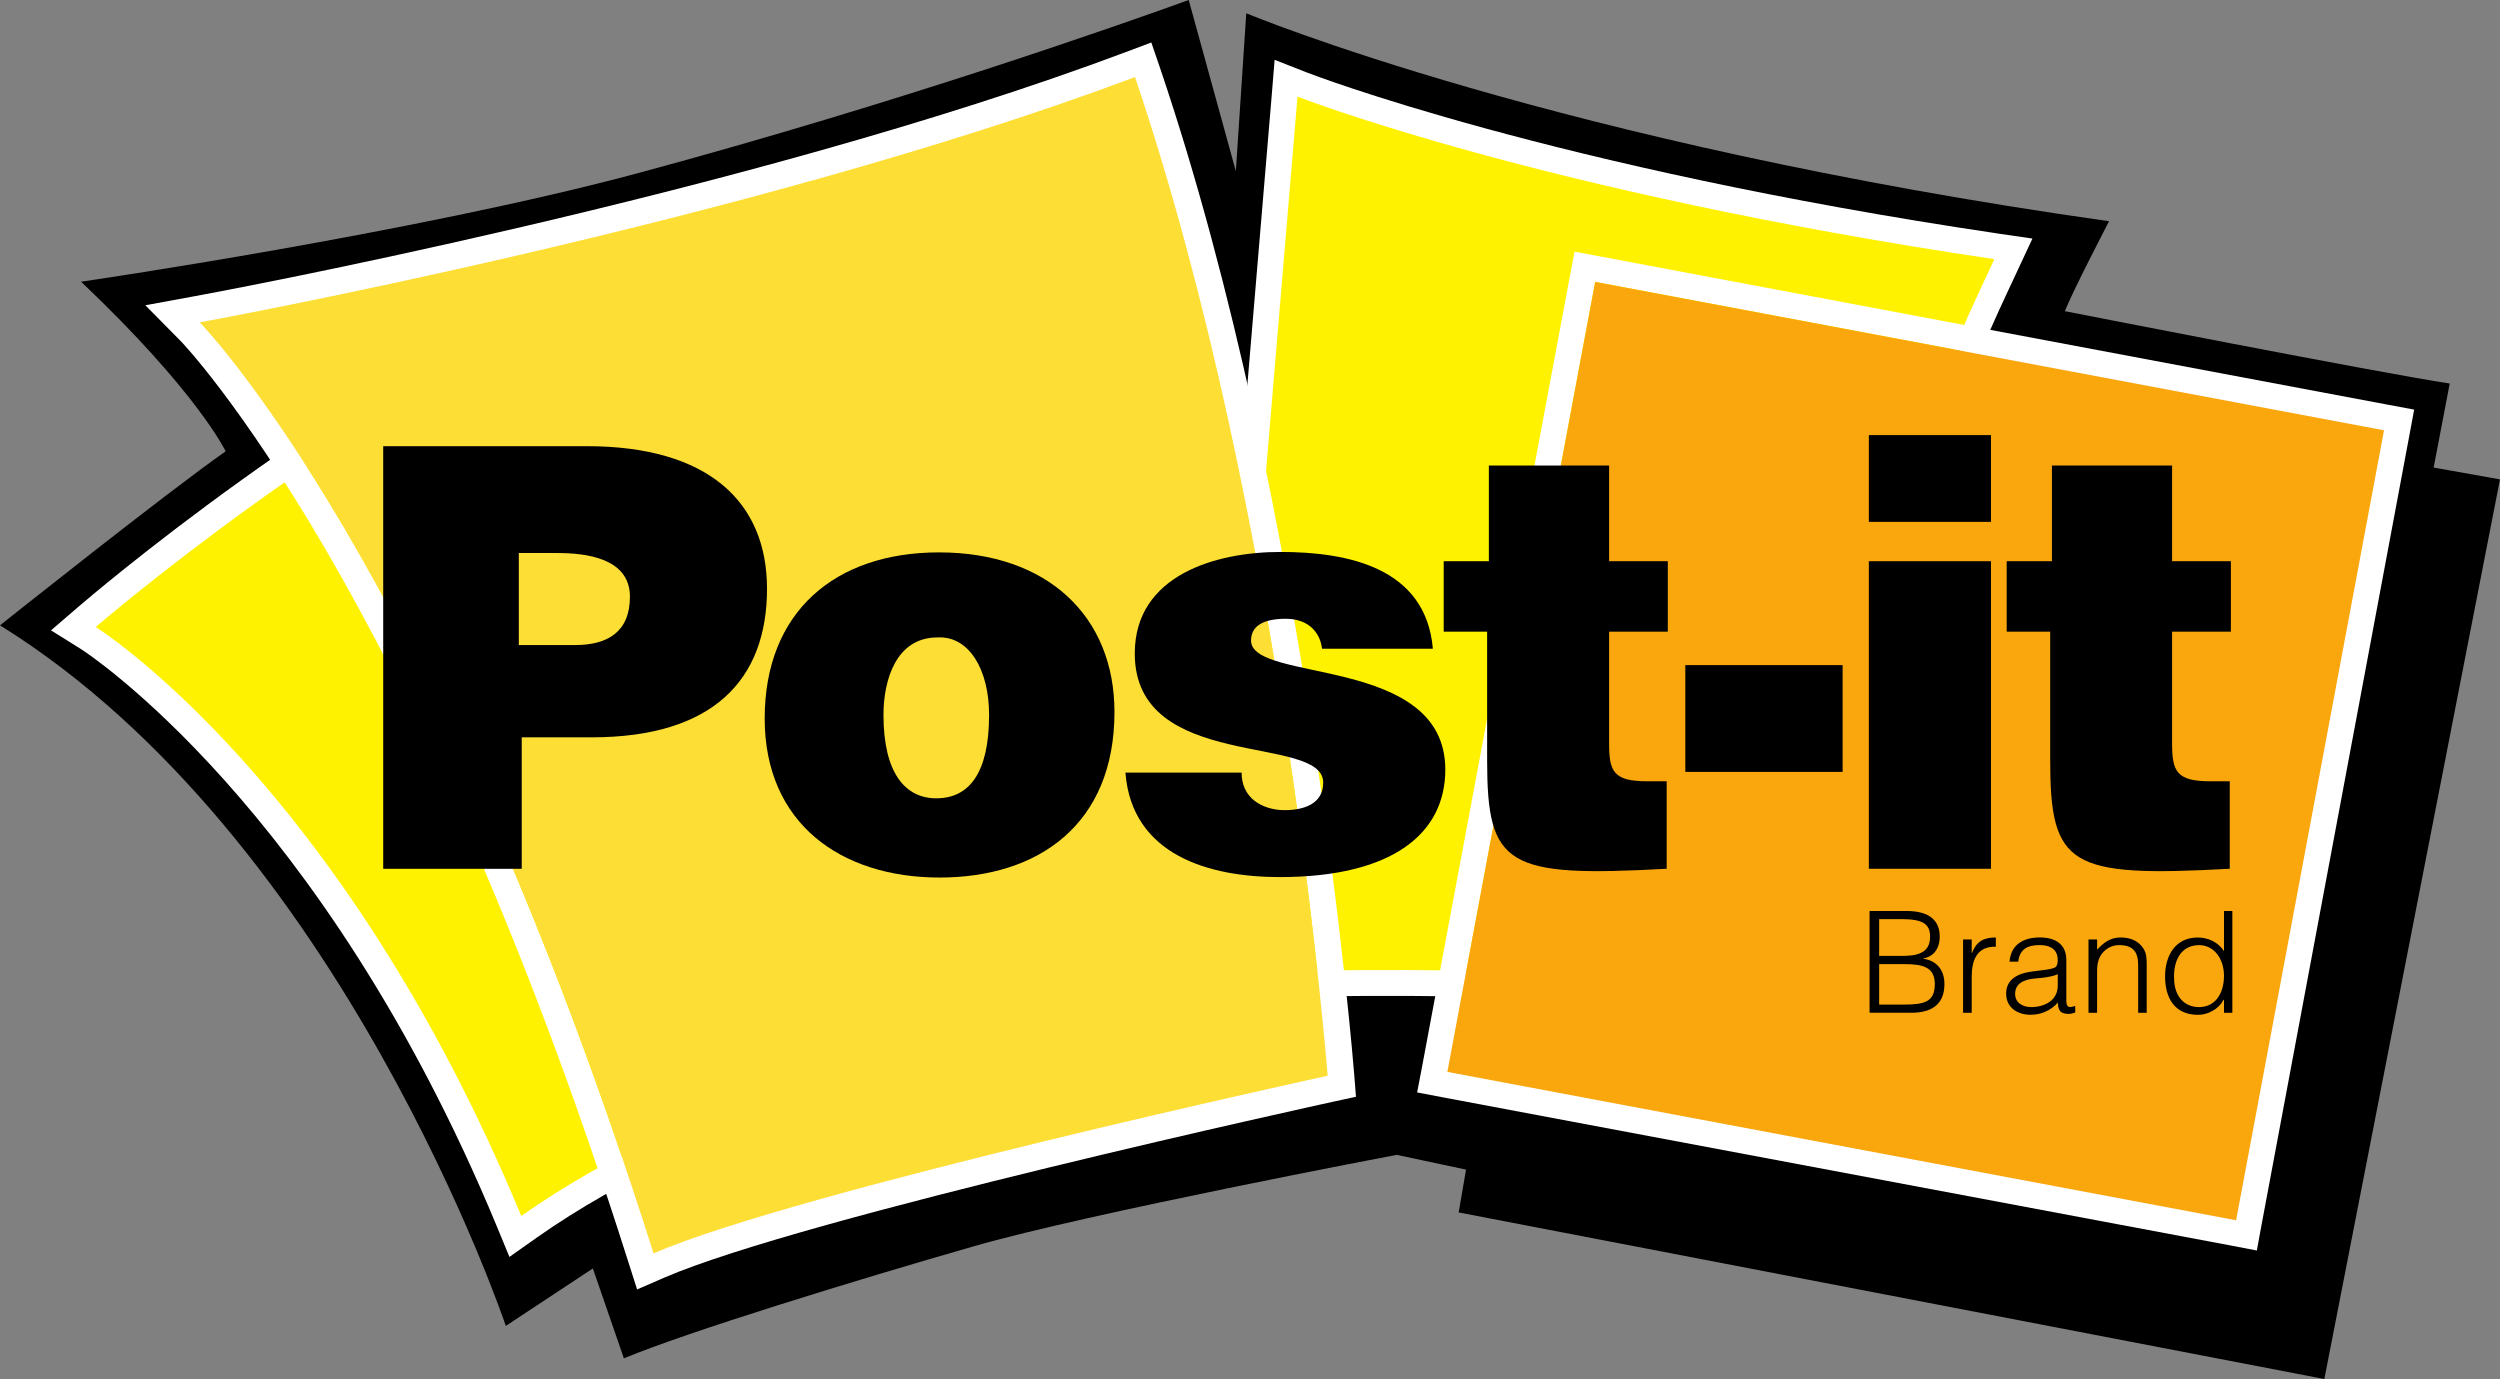
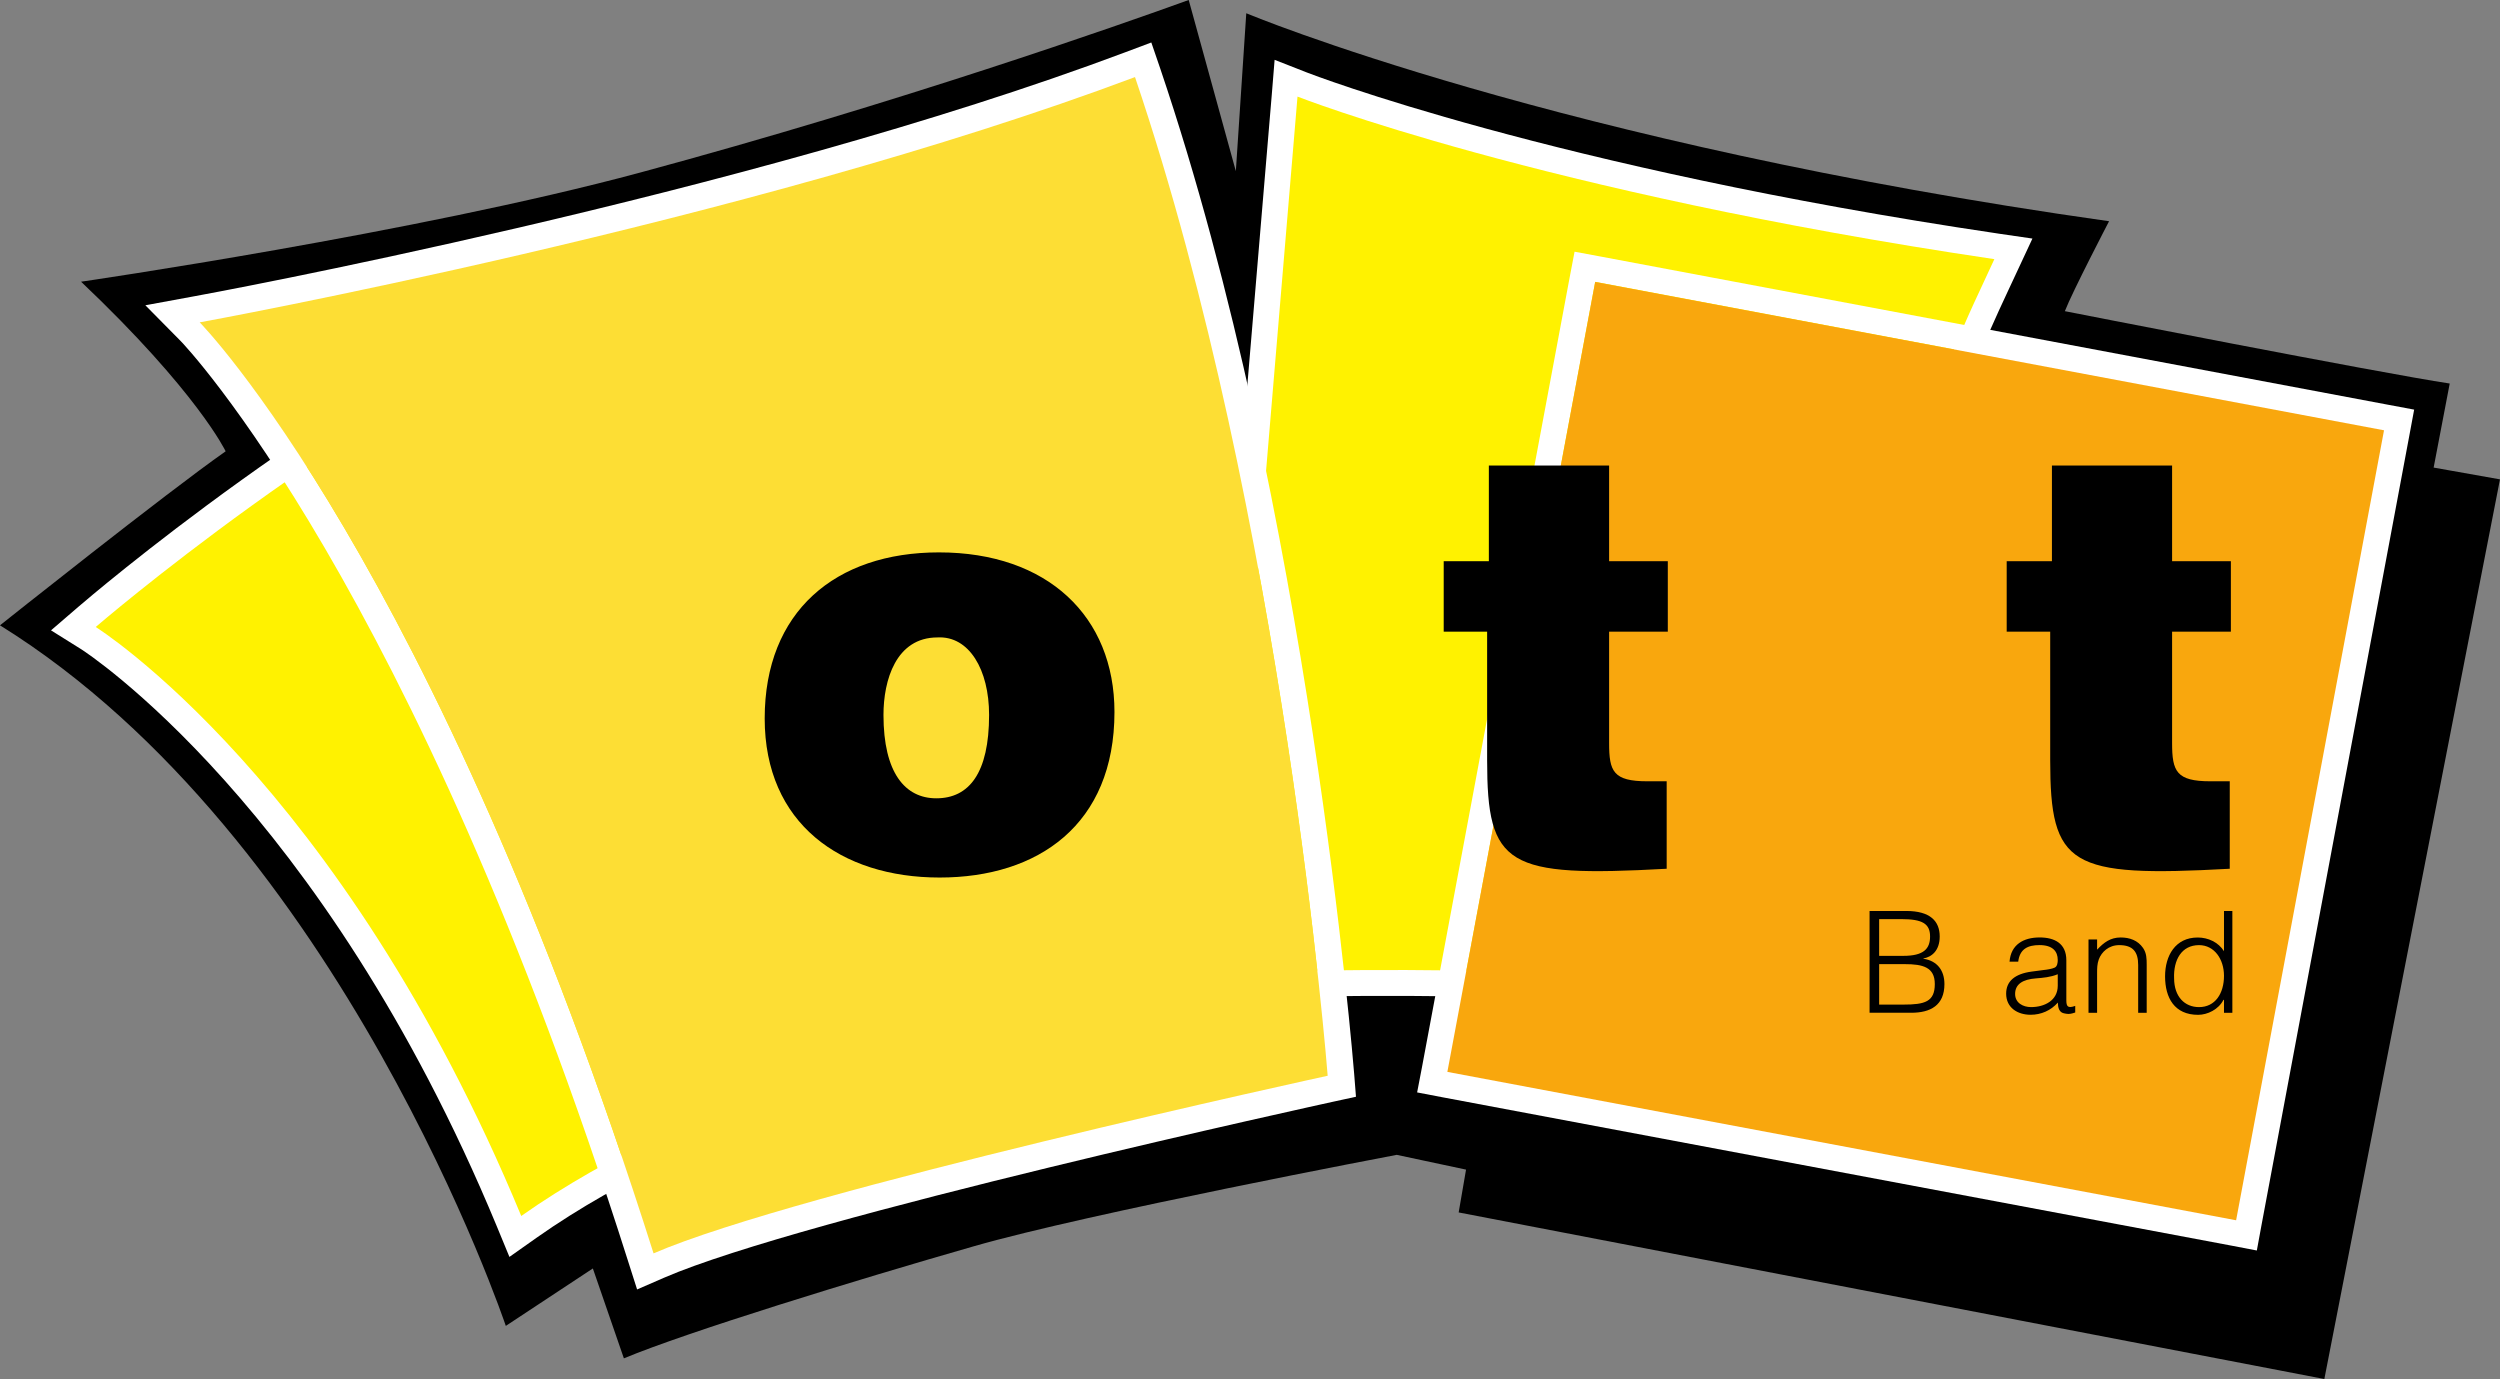
<svg xmlns="http://www.w3.org/2000/svg" version="1.1" viewBox="0 0 1000 551.61" xml:space="preserve">
  <rect x="0" y="0" width="1000" height="551.61" fill="#808080" stroke="none" />
  <defs>
    <clipPath id="v">
-       <path d="m-0.005 551.61h1674.4v-551.61h-1674.4z" stroke-width="9.214" />
-     </clipPath>
+       </clipPath>
    <clipPath id="u">
      <path d="m-0.005 551.61h1674.4v-551.61h-1674.4z" stroke-width="9.214" />
    </clipPath>
    <clipPath id="t">
      <path d="m-0.005 551.61h1674.4v-551.61h-1674.4z" stroke-width="9.214" />
    </clipPath>
    <clipPath id="s">
      <path d="m-0.005 551.61h1674.4v-551.61h-1674.4z" stroke-width="9.214" />
    </clipPath>
    <clipPath id="r">
      <path d="m-0.005 551.61h1674.4v-551.61h-1674.4z" stroke-width="9.214" />
    </clipPath>
    <clipPath id="q">
      <path d="m-0.005 551.61h1674.4v-551.61h-1674.4z" stroke-width="9.214" />
    </clipPath>
    <clipPath id="p">
      <path d="m-0.005 551.61h1674.4v-551.61h-1674.4z" stroke-width="9.214" />
    </clipPath>
    <clipPath id="o">
      <path d="m-0.005 551.61h1674.4v-551.61h-1674.4z" stroke-width="9.214" />
    </clipPath>
    <clipPath id="n">
      <path d="m-0.005 551.61h1674.4v-551.61h-1674.4z" stroke-width="9.214" />
    </clipPath>
    <clipPath id="m">
      <path d="m-0.005 551.61h1674.4v-551.61h-1674.4z" stroke-width="9.214" />
    </clipPath>
    <clipPath id="l">
      <path d="m-0.005 551.61h1674.4v-551.61h-1674.4z" stroke-width="9.214" />
    </clipPath>
    <clipPath id="k">
      <path d="m-0.005 551.61h1674.4v-551.61h-1674.4z" stroke-width="9.214" />
    </clipPath>
    <clipPath id="j">
      <path d="m-0.005 551.61h1674.4v-551.61h-1674.4z" stroke-width="9.214" />
    </clipPath>
    <clipPath id="i">
      <path d="m-0.005 551.61h1674.4v-551.61h-1674.4z" stroke-width="9.214" />
    </clipPath>
    <clipPath id="h">
      <path d="m-0.005 551.61h1674.4v-551.61h-1674.4z" stroke-width="9.214" />
    </clipPath>
    <clipPath id="g">
      <path d="m-0.005 551.61h1674.4v-551.61h-1674.4z" stroke-width="9.214" />
    </clipPath>
    <clipPath id="f">
      <path d="m-0.005 551.61h1674.4v-551.61h-1674.4z" stroke-width="9.214" />
    </clipPath>
    <clipPath id="e">
      <path d="m-0.005 551.61h1674.4v-551.61h-1674.4z" stroke-width="9.214" />
    </clipPath>
    <clipPath id="d">
      <path d="m-0.005 551.61h1674.4v-551.61h-1674.4z" stroke-width="9.214" />
    </clipPath>
    <clipPath id="c">
      <path d="m-0.005 551.61h1674.4v-551.61h-1674.4z" stroke-width="9.214" />
    </clipPath>
    <clipPath id="b">
      <path d="m-0.005 551.61h1674.4v-551.61h-1674.4z" stroke-width="9.214" />
    </clipPath>
    <clipPath id="a">
      <path d="m-0.005 551.61h1674.4v-551.61h-1674.4z" stroke-width="9.214" />
    </clipPath>
  </defs>
  <g>
    <path d="m825.96 124.47s126.25 24.794 153.93 28.94l-6.431 33.621 26.535 4.717-70.254 359.86-346.27-66.634 2.948-17.128-27.724-5.906s-123.37 23.357-169.32 36.615c-47.202 13.526-114.46 34.21-139.82 44.788l-12.411-35.961-34.819 22.979s-65.454-195.24-202.33-280.23c0 0 66.643-53.071 90.267-69.61 0 0-11.204-23.615-57.834-67.84 0 0 133.91-19.459 223.63-43.655 103.63-27.964 191.73-59.005 219.43-69.029l18.851 68.458 4.174-63.151s123.86 51.919 345.12 83.191c0 0-14.751 28.323-17.681 35.97" clip-path="url(#r)" />
    <path d="m748.59 401.6c-100.06-19.238-259.03-12.448-259.03-12.448l29.438-350.51s96.578 37.997 278.75 65.021c-21.394 46.612-47.303 89.483-49.155 297.93m50.666-308.17c-178.61-26.499-275.5-64.017-276.47-64.413l-12.945-5.077-1.124 13.83-29.493 350.49-0.995 11.692 11.72-0.461c1.622-0.083 158.97-6.532 256.7 12.282l12.162 2.368 0.184-12.429c1.686-194.07 24.315-242.65 44.29-285.52l3.833-8.209 5.851-12.549c-0.037 0.009-13.719-1.999-13.719-1.999" clip-path="url(#p)" fill="#fff" />
    <path d="m28.807 252.94 85.712-69.675-44.791-57.51 120.55-23.225 139.35-35.391 126.08-41.474 45.344 152.07 12.719-146.54 113.36 33.179 174.74 37.603-12.166 34.838 168.11 33.732-59.722 322.39-323.49-61.381 4.977-36.497-46.45-3.318 2.212 41.474-277.6 72.993-14.377-35.391-37.603 22.119-46.45-92.901-51.427-75.205-40.368-43.685z" clip-path="url(#t)" fill="#fff" fill-rule="evenodd" stroke="#fff" stroke-width=".1" />
    <path d="m208.5 486.39c-72.245-174.39-170.19-235.59-170.19-235.59s98.891-85.393 202.04-131.66c69.766 125.06 144.06 290.25 144.06 290.25s-105.75 27.531-175.91 77.008m185.6-81.348c-0.719-1.686-75.258-167.07-144.47-291.11l-4.727-8.504-8.9 3.971c-103.37 46.391-200.56 129.8-204.65 133.31l-10.946 9.426 12.254 7.666c1.004 0.654 96.154 62.073 166.02 230.62l5.086 12.337 10.9-7.693c67.693-47.764 171.35-75.11 172.42-75.359l12.199-3.17z" clip-path="url(#o)" fill="#fff" />
    <path d="m797.74 103.67c-21.385 46.612-47.303 89.483-49.155 297.93-100.06-19.238-259.03-12.429-259.03-12.429l29.447-350.53s96.578 37.997 278.74 65.021" clip-path="url(#f)" fill="#fff200" />
    <path d="m38.297 250.8s97.979 61.234 170.2 235.59c70.172-49.478 175.9-76.99 175.9-76.99s-74.29-165.2-144.07-290.27c-103.12 46.262-202.03 131.66-202.03 131.66" clip-path="url(#s)" fill="#fff200" />
    <path d="m261.42 501.35c-87.954-277.46-181.53-372.41-181.53-372.41s218.51-39.702 374.11-98.117c59.732 176.41 77.091 399.48 77.091 399.48s-212.32 46.161-269.68 71.047m280.25-71.867c-0.193-2.22-18.086-226.45-77.57-402.08l-3.566-10.411-10.273 3.861c-152.89 57.42-370.12 97.232-372.3 97.61l-19.809 3.649s14.023 14.18 14.134 14.309c0.995 0.967 93.123 97.205 178.98 368.13l3.584 11.232 10.845-4.717c55.669-24.112 265.49-69.904 267.6-70.383l9.103-1.981z" clip-path="url(#d)" fill="#fff" />
    <path d="m79.881 128.94s93.584 94.956 181.54 372.41c57.346-24.886 269.65-71.047 269.65-71.047s-17.34-223.06-77.073-399.47c-155.6 58.406-374.11 98.108-374.11 98.108" clip-path="url(#b)" fill="#fdde34" />
    <path d="m894.45 488.11-315.5-59.336 59.124-316.04 315.53 59.382zm61.068-326.16-315.53-59.382-10.163-1.889-1.944 10.19-59.087 315.98-1.944 10.117 10.163 1.944 315.53 59.336 10.19 1.953 1.88-10.218 59.161-315.97 1.889-10.163z" clip-path="url(#l)" fill="#fff" />
    <path d="m953.61 172.12-315.53-59.345-59.134 315.98 315.5 59.355z" clip-path="url(#q)" fill="#f9a70d" />
-     <path d="m230.07 258.02c12.669 0 21.901-5.049 21.901-19.321 0-15.442-17.506-17.488-29.032-17.488h-15.415v36.809zm-76.787 89.493v-169.04h81.468c48.602 0 72.051 22.297 72.051 57.042 0 36.403-21.569 59.419-70.181 59.419h-27.927v52.583z" clip-path="url(#n)" />
-     <path d="m674.13 266.05h62.92v42.706h-62.92z" clip-path="url(#u)" />
    <path d="m747.54 174.04h48.851v34.708h-48.851zm0 50.445h48.851v123.02h-48.851z" clip-path="url(#v)" />
    <path d="m891.9 347.5c-64.118 3.529-71.821-0.958-71.821-43.415v-51.422h-17.405v-28.185h18.096v-38.264h48.068v38.264h23.513v28.185h-23.513v44.613c0 11.268 1.714 15.239 15.313 15.239h7.749z" clip-path="url(#m)" />
    <path d="m353.39 285.96c0 23.265 8.688 33.363 21.136 33.363 13.12 0 21.109-10.098 21.109-33.363 0-18.068-7.988-31.668-20.629-30.986-16.658 0-21.615 17.156-21.615 30.986m22.214-65.003c43.406 0 70.181 25.596 70.181 63.86 0 45.064-30.553 66.2-69.941 66.2-39.472 0-69.969-21.615-69.969-63.63 0-42.687 28.166-66.431 69.729-66.431" clip-path="url(#k)" />
-     <path d="m496.64 309.04c0 4.929 1.889 8.688 5.151 11.268 3.077 2.349 7.306 3.75 12.005 3.75 7.472 0 15.488-2.331 15.488-11.02 0-19.717-75.377-3.999-75.377-51.634 0-31.483 32.644-40.623 58.221-40.623 26.775 0 58.212 6.109 61.022 38.716h-44.336c-0.488-3.971-2.138-6.781-4.681-8.91-2.635-2.138-6.136-3.077-9.849-3.077-8.467 0-13.867 2.589-13.867 8.707 0 17.128 77.708 5.63 77.708 51.634 0 25.596-21.155 42.982-66.228 42.982-28.148 0-59.161-8.707-61.732-41.793z" clip-path="url(#g)" />
    <path d="m666.67 347.5c-64.091 3.529-71.821-0.958-71.821-43.415v-51.422h-17.368v-28.185h18.059v-38.264h48.105v38.264h23.477v28.185h-23.477v44.613c0 11.268 1.64 15.239 15.295 15.239h7.73z" clip-path="url(#j)" />
    <path d="m751.66 382.34h9.711c8.071 0 10.66-2.801 10.66-7.749 0-5.086-3.031-6.947-11.48-6.947h-8.891zm0 19.496h9.767c8.495 0 12.494-1.133 12.494-8.219 0-6.735-4.763-7.961-11.996-7.961h-10.264zm-3.833 3.271v-40.715h14.687c9.591 0 13.369 4.091 13.369 10.2 0 5.703-3.243 8.228-6.542 8.79v0.101c5.62 0.857 8.431 4.773 8.431 10.135 0 8.514-5.547 11.489-13.314 11.489z" clip-path="url(#i)" />
-     <path d="m788.68 405.11h-3.455v-29.318h3.455v5.473h0.065c1.87-4.699 4.662-6.274 9.591-6.274v3.686c-7.657-0.175-9.656 5.491-9.656 12.079z" clip-path="url(#e)" />
    <path d="m823.1 389.7c-2.912 1.189-5.786 1.41-8.762 1.659-5.169 0.387-8.292 2.257-8.292 6.229 0 3.547 3.123 5.252 6.376 5.252 5.344 0 10.679-2.617 10.679-8.559zm-5.722-1.686c1.281-0.12 3.391-0.433 4.496-0.967 1.087-0.498 1.225-2.055 1.225-3.059 0-3.446-2.027-5.952-7.306-5.952-4.69 0-7.896 1.557-8.504 6.643h-3.474c0.525-6.901 5.657-9.702 12.033-9.702 5.915 0 10.688 2.34 10.688 9.122v15.995c0 2.607 0.645 3.271 3.557 2.267v2.635c-0.525 0.184-1.723 0.58-2.663 0.58-0.58 0-1.023-0.083-1.539-0.184-2.276-0.332-2.69-2.303-2.755-4.358-2.792 3.17-6.68 4.874-10.891 4.874-5.16 0-9.785-2.764-9.785-8.449 0-4.911 3.4-7.915 10.218-8.827z" clip-path="url(#h)" />
    <path d="m838.84 405.11h-3.437v-29.318h3.437v4.082c2.69-2.893 5.353-4.883 9.435-4.883 3.566 0 6.846 1.143 8.947 4.201 1.419 2.073 1.456 4.284 1.456 6.717v19.201h-3.409v-19.128c0-5.27-2.119-7.933-7.583-7.933-4.183 0-7.058 2.709-8.173 5.722-0.654 1.843-0.673 3.501-0.673 5.547z" clip-path="url(#c)" />
    <path d="m879.61 378.05c-6.993 0-10.282 5.943-9.969 13.314 0.037 7.334 4.247 11.48 9.969 11.48 6.45 0 9.988-5.436 9.988-12.512 0-6.615-3.824-12.282-9.988-12.282m9.988-13.655h3.345v40.715h-3.345v-5.16h-0.221c-1.962 3.861-6.404 5.98-10.135 5.98-9.426 0-13.212-6.754-13.212-15.405 0-8.237 4.1-15.525 13.047-15.525 4.211 0 8.302 1.916 10.522 5.482z" clip-path="url(#a)" />
  </g>
</svg>